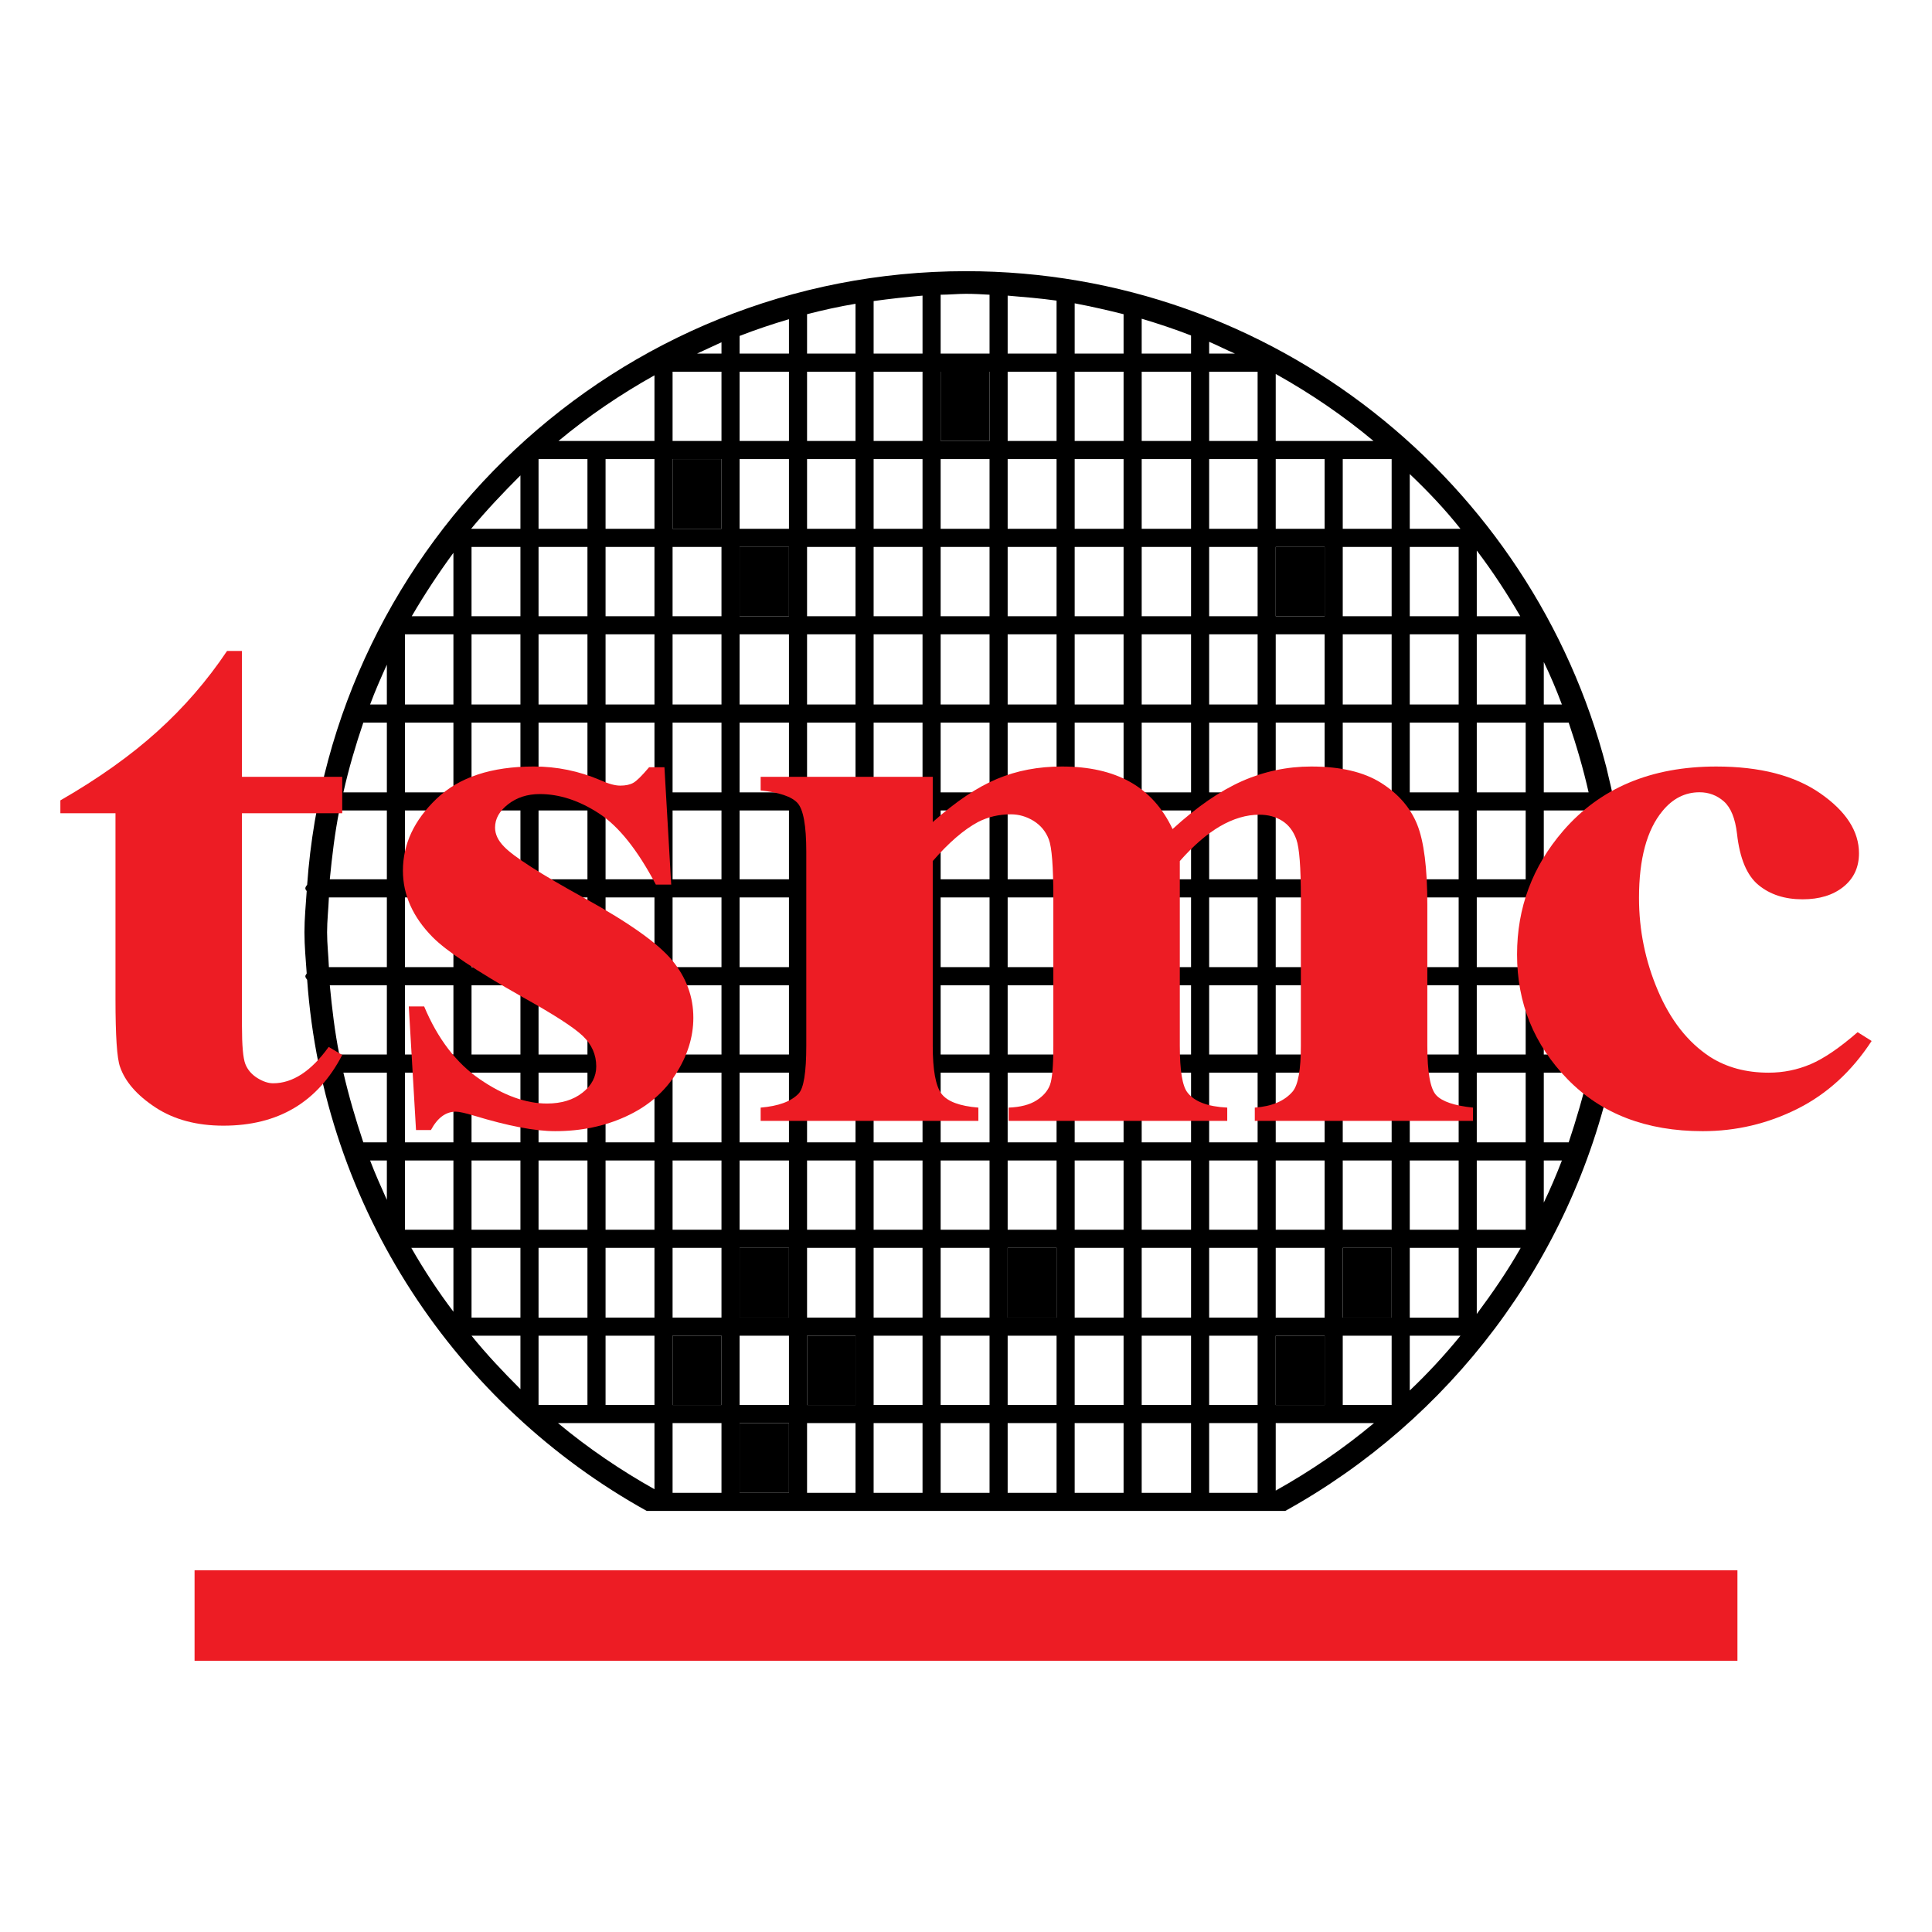
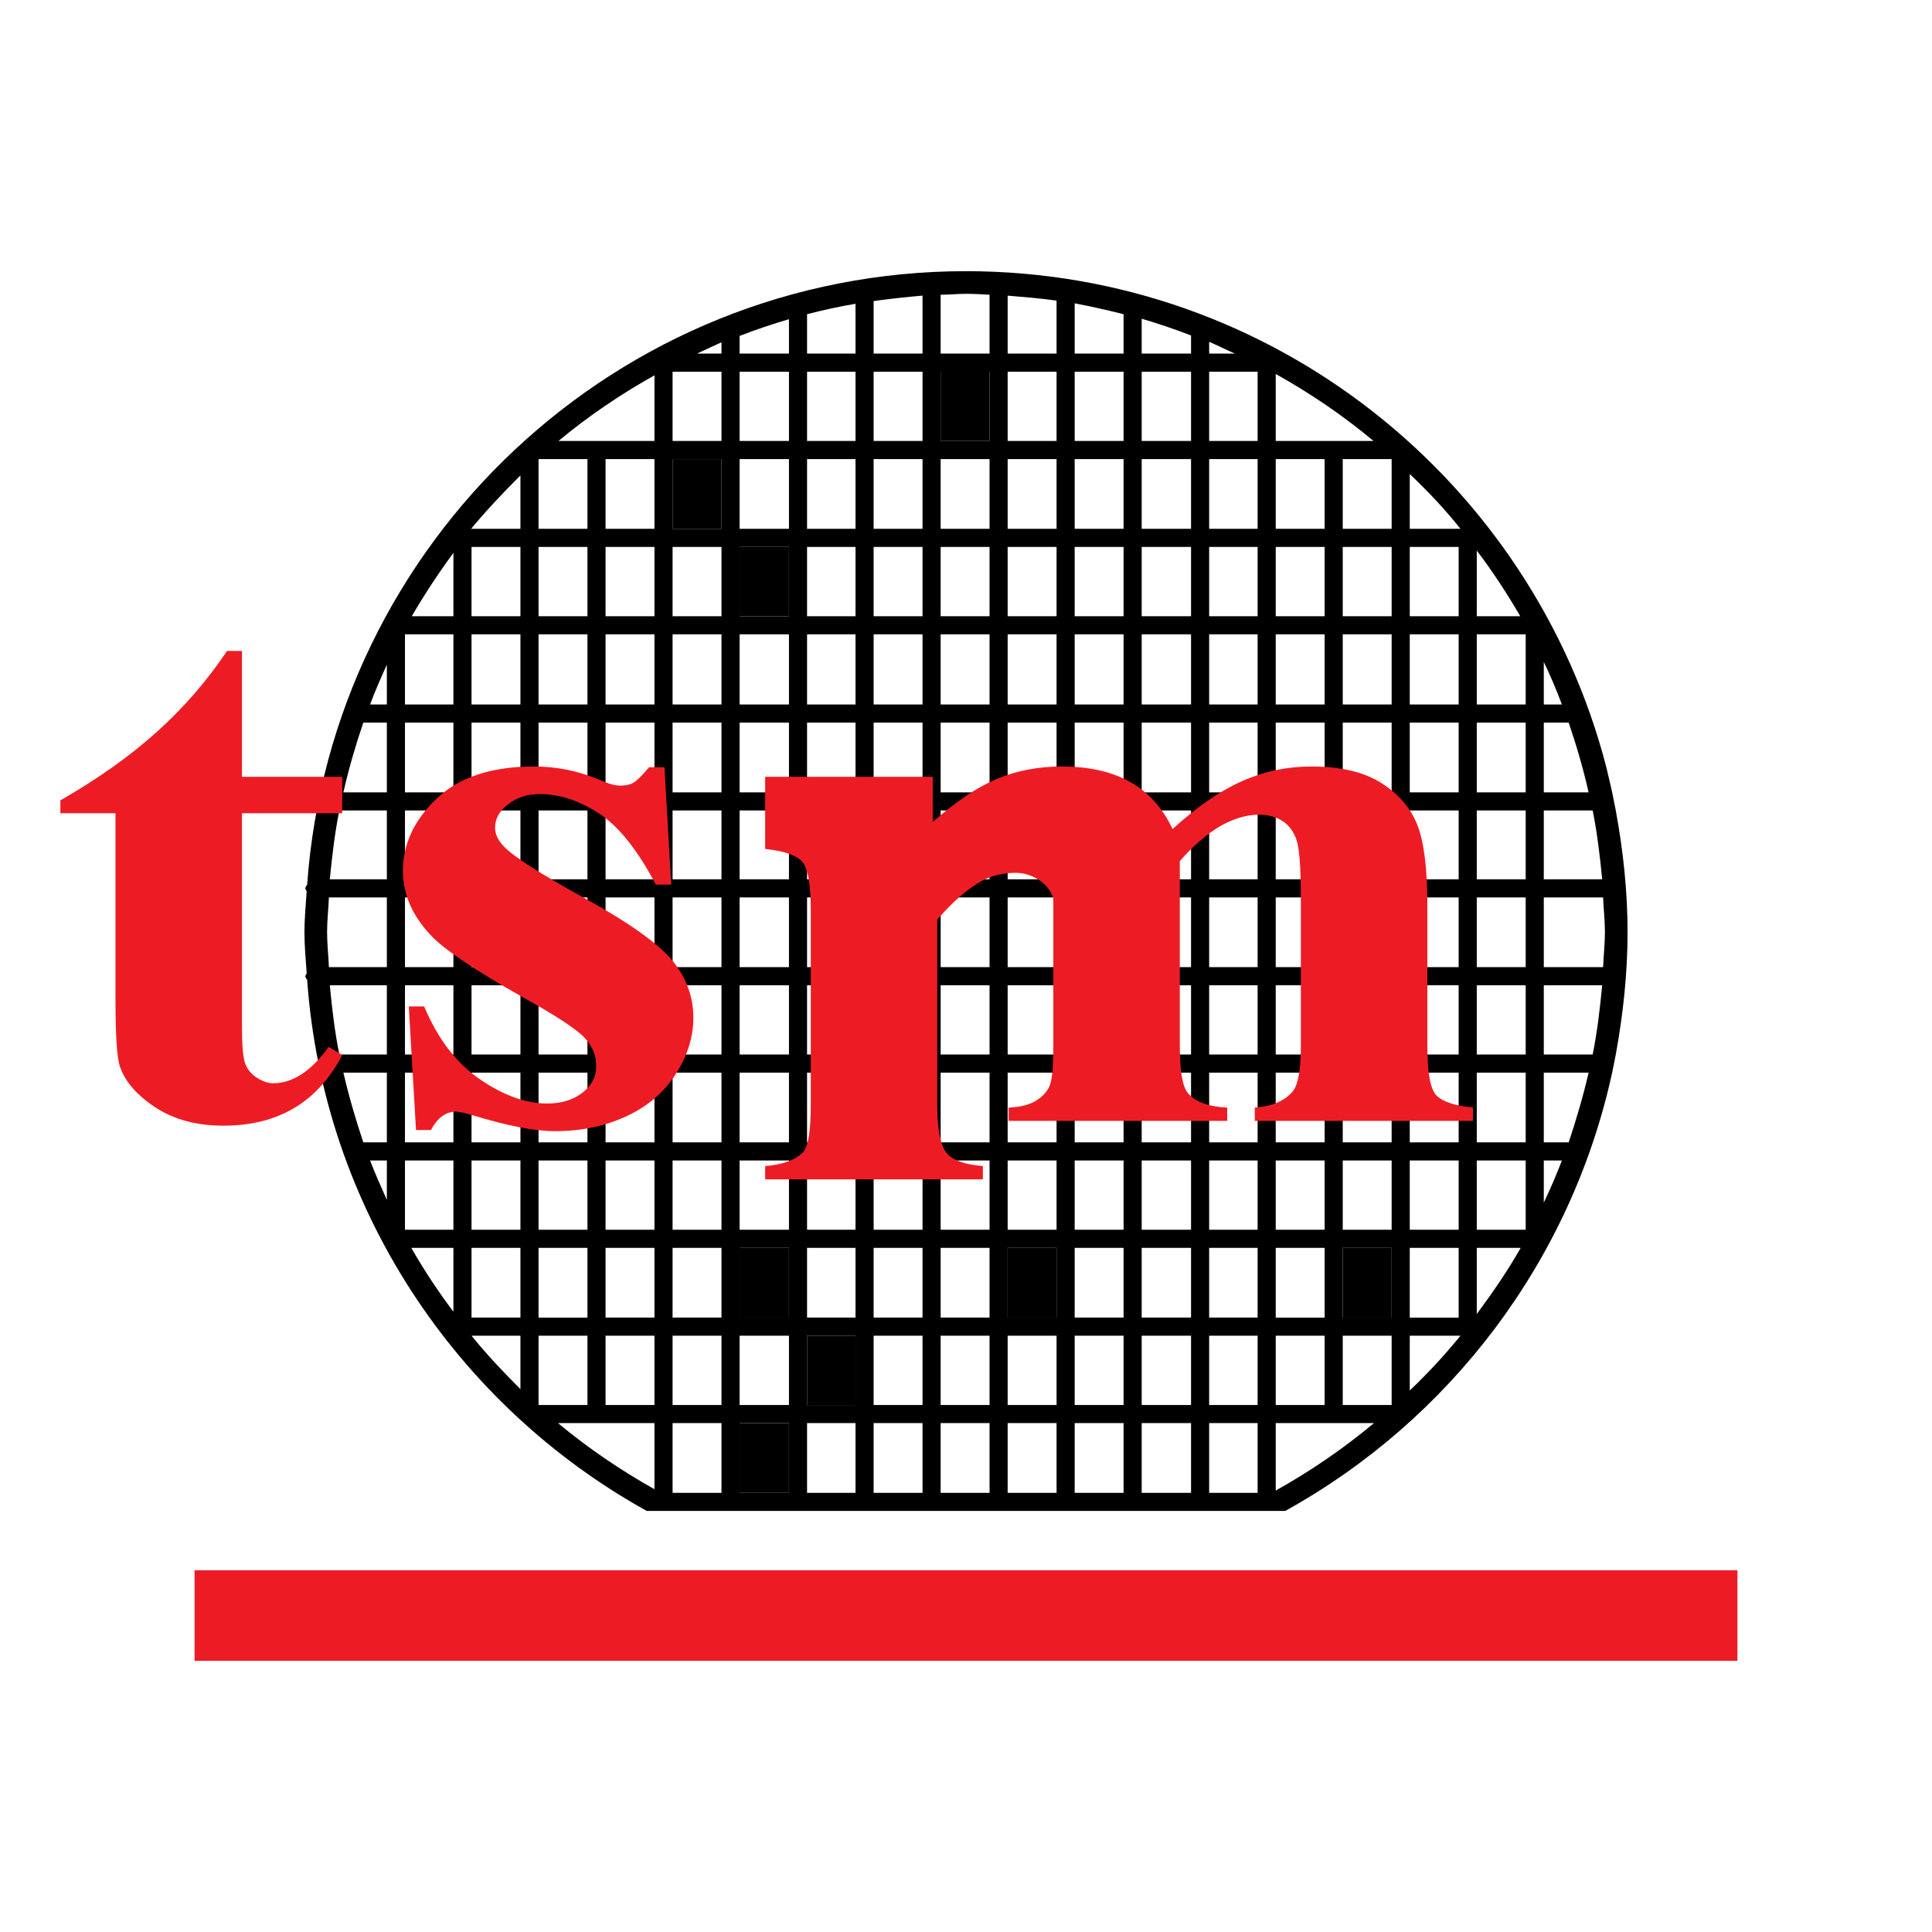
<svg xmlns="http://www.w3.org/2000/svg" version="1.1" id="Layer_1" x="0px" y="0px" viewBox="0 0 288 288" style="enable-background:new 0 0 288 288;" xml:space="preserve">
  <g>
    <path d="M240.862,120.814l-0.54-2.7c-0.27-1.282-0.608-2.565-0.878-3.78c-11.003-42.456-49.613-73.91-95.445-73.91   c-51.975,0-94.568,40.431-98.212,91.46c-0.135,0.203-0.27,0.337-0.27,0.54c0,0.202,0.135,0.27,0.203,0.405   c-0.135,2.092-0.337,4.05-0.337,6.142c0,2.092,0.202,4.117,0.337,6.143c-0.068,0.135-0.203,0.27-0.203,0.405   c0,0.202,0.135,0.337,0.27,0.54c2.43,34.087,22.275,63.448,50.625,79.175h95.175c24.503-13.567,42.592-37.191,48.735-65.338   l0.54-2.7c1.08-5.94,1.755-12.015,1.755-18.225C242.617,132.762,241.943,126.687,240.862,120.814z M230.13,98.675   c1.012,2.092,1.89,4.185,2.7,6.345h-2.7V98.675z M230.13,107.72h3.712c1.147,3.375,2.16,6.817,2.97,10.395h-6.682V107.72z    M230.13,120.814h7.29c0.675,3.375,1.08,6.817,1.417,10.26h-8.707V120.814z M220.14,82.071c2.362,3.105,4.522,6.412,6.48,9.787   h-6.48V82.071z M210.15,81.53h7.29v10.327h-7.29V81.53z M210.15,94.557h7.29v10.463h-7.29V94.557z M210.15,107.72h7.29v10.395   h-7.29V107.72z M210.15,120.814h7.29v10.26h-7.29V120.814z M210.15,133.774h7.29v10.395h-7.29V133.774z M210.15,146.868h7.29   v10.327h-7.29V146.868z M210.15,159.896h7.29v10.395h-7.29V159.896z M210.15,172.99h7.29v10.327h-7.29V172.99z M210.15,186.018   h7.29v10.395h-7.29V186.018z M190.17,55.746c5.197,2.903,10.057,6.21,14.58,9.99h-14.58V55.746z M190.17,68.436h7.29v10.395h-7.29   V68.436z M190.17,81.53h7.29v10.327h-7.29V81.53z M190.17,94.557h7.29v10.463h-7.29V94.557z M190.17,107.72h7.29v10.395h-7.29   V107.72z M190.17,120.814h7.29v10.26h-7.29V120.814z M190.17,133.774h7.29v10.395h-7.29V133.774z M190.17,146.868h7.29v10.327   h-7.29V146.868z M190.17,159.896h7.29v10.395h-7.29V159.896z M190.17,172.99h7.29v10.327h-7.29V172.99z M190.17,186.018h7.29   v10.395h-7.29V186.018z M190.17,199.112h7.29v10.327h-7.29V199.112z M180.247,50.954c1.283,0.54,2.565,1.215,3.848,1.755h-3.848   V50.954z M80.28,68.436h7.29v10.395h-7.29V68.436z M80.28,81.53h7.29v10.327h-7.29V81.53z M80.28,94.557h7.29v10.463h-7.29V94.557z    M80.28,107.72h7.29v10.395h-7.29V107.72z M80.28,120.814h7.29v10.26h-7.29V120.814z M80.28,133.774h7.29v10.395h-7.29V133.774z    M80.28,146.868h7.29v10.327h-7.29V146.868z M80.28,159.896h7.29v10.395h-7.29V159.896z M80.28,172.99h7.29v10.327h-7.29V172.99z    M80.28,186.018h7.29v10.395h-7.29V186.018z M57.668,178.863c-0.878-1.958-1.755-3.915-2.497-5.872h2.497V178.863z M57.668,170.29   h-3.51c-1.147-3.442-2.16-6.885-2.97-10.395h6.48V170.29z M57.668,157.196H50.58c-0.675-3.375-1.08-6.817-1.417-10.327h8.505   V157.196z M57.668,144.169h-8.64c-0.068-1.755-0.27-3.442-0.27-5.197c0-1.755,0.202-3.442,0.27-5.197h8.64V144.169z    M57.668,131.074h-8.505c0.337-3.442,0.742-6.885,1.417-10.26h7.088V131.074z M57.668,118.115h-6.48   c0.81-3.578,1.823-7.02,2.97-10.395h3.51V118.115z M57.668,105.02H55.17c0.742-2.025,1.62-3.983,2.497-5.94V105.02z M67.59,195.535   c-2.295-3.037-4.387-6.21-6.277-9.517h6.277V195.535z M67.59,183.317h-7.223V172.99h7.223V183.317z M67.59,170.29h-7.223v-10.395   h7.223V170.29z M67.59,157.196h-7.223v-10.327h7.223V157.196z M67.59,144.169h-7.223v-10.395h7.223V144.169z M67.59,131.074h-7.223   v-10.26h7.223V131.074z M67.59,118.115h-7.223V107.72h7.223V118.115z M67.59,105.02h-7.223V94.557h7.223V105.02z M67.59,91.858   h-6.21c1.89-3.24,3.982-6.412,6.21-9.45V91.858z M77.58,207.077c-2.565-2.565-5.062-5.197-7.29-7.965h7.29V207.077z M77.58,196.412   h-7.29v-10.395h7.29V196.412z M77.58,183.317h-7.29V172.99h7.29V183.317z M77.58,170.29h-7.29v-10.395h7.29V170.29z M77.58,157.196   h-7.29v-10.327h7.29V157.196z M77.58,144.169h-7.29v-10.395h7.29V144.169z M77.58,131.074h-7.29v-10.26h7.29V131.074z    M77.58,118.115h-7.29V107.72h7.29V118.115z M77.58,105.02h-7.29V94.557h7.29V105.02z M77.58,91.858h-7.29V81.53h7.29V91.858z    M77.58,78.831h-7.357c2.295-2.768,4.793-5.4,7.357-7.965V78.831z M80.28,199.112h7.29v10.327h-7.29V199.112z M97.56,221.994   c-5.062-2.835-9.922-6.142-14.378-9.854H97.56V221.994z M97.56,209.439h-7.29v-10.327h7.29V209.439z M97.56,196.412h-7.29v-10.395   h7.29V196.412z M97.56,183.317h-7.29V172.99h7.29V183.317z M97.56,170.29h-7.29v-10.395h7.29V170.29z M97.56,157.196h-7.29v-10.327   h7.29V157.196z M97.56,144.169h-7.29v-10.395h7.29V144.169z M97.56,131.074h-7.29v-10.26h7.29V131.074z M97.56,118.115h-7.29   V107.72h7.29V118.115z M97.56,105.02h-7.29V94.557h7.29V105.02z M97.56,91.858h-7.29V81.53h7.29V91.858z M97.56,78.831h-7.29   V68.436h7.29V78.831z M97.56,65.736H83.25c4.455-3.712,9.247-6.952,14.31-9.787V65.736z M107.55,222.534h-7.29v-10.395h7.29   V222.534z M107.55,209.439h-7.29v-10.327h7.29V209.439z M107.55,196.412h-7.29v-10.395h7.29V196.412z M107.55,183.317h-7.29V172.99   h7.29V183.317z M107.55,170.29h-7.29v-10.395h7.29V170.29z M107.55,157.196h-7.29v-10.327h7.29V157.196z M107.55,144.169h-7.29   v-10.395h7.29V144.169z M107.55,131.074h-7.29v-10.26h7.29V131.074z M107.55,118.115h-7.29V107.72h7.29V118.115z M107.55,105.02   h-7.29V94.557h7.29V105.02z M107.55,91.858h-7.29V81.53h7.29V91.858z M107.55,78.831h-7.29V68.436h7.29V78.831z M107.55,65.736   h-7.29V55.409h7.29V65.736z M107.55,52.709h-3.645c1.215-0.54,2.43-1.148,3.645-1.687V52.709z M117.608,222.534h-7.358v-10.395   h7.358V222.534z M117.608,209.439h-7.358v-10.327h7.358V209.439z M117.608,196.412h-7.358v-10.395h7.358V196.412z M117.608,183.317   h-7.358V172.99h7.358V183.317z M117.608,170.29h-7.358v-10.395h7.358V170.29z M117.608,157.196h-7.358v-10.327h7.358V157.196z    M117.608,144.169h-7.358v-10.395h7.358V144.169z M117.608,131.074h-7.358v-10.26h7.358V131.074z M117.608,118.115h-7.358V107.72   h7.358V118.115z M117.608,105.02h-7.358V94.557h7.358V105.02z M117.608,91.858h-7.358V81.53h7.358V91.858z M117.608,78.831h-7.358   V68.436h7.358V78.831z M117.608,65.736h-7.358V55.409h7.358V65.736z M117.608,52.709h-7.358v-2.633   c2.43-0.945,4.86-1.755,7.358-2.497V52.709z M127.53,222.534h-7.223v-10.395h7.223V222.534z M127.53,209.439h-7.223v-10.327h7.223   V209.439z M127.53,196.412h-7.223v-10.395h7.223V196.412z M127.53,183.317h-7.223V172.99h7.223V183.317z M127.53,170.29h-7.223   v-10.395h7.223V170.29z M127.53,157.196h-7.223v-10.327h7.223V157.196z M127.53,144.169h-7.223v-10.395h7.223V144.169z    M127.53,131.074h-7.223v-10.26h7.223V131.074z M127.53,118.115h-7.223V107.72h7.223V118.115z M127.53,105.02h-7.223V94.557h7.223   V105.02z M127.53,91.858h-7.223V81.53h7.223V91.858z M127.53,78.831h-7.223V68.436h7.223V78.831z M127.53,65.736h-7.223V55.409   h7.223V65.736z M127.53,52.709h-7.223v-5.872c2.363-0.608,4.793-1.148,7.223-1.553V52.709z M137.52,222.534h-7.29v-10.395h7.29   V222.534z M137.52,209.439h-7.29v-10.327h7.29V209.439z M137.52,196.412h-7.29v-10.395h7.29V196.412z M137.52,183.317h-7.29V172.99   h7.29V183.317z M137.52,170.29h-7.29v-10.395h7.29V170.29z M137.52,157.196h-7.29v-10.327h7.29V157.196z M137.52,144.169h-7.29   v-10.395h7.29V144.169z M137.52,131.074h-7.29v-10.26h7.29V131.074z M137.52,118.115h-7.29V107.72h7.29V118.115z M137.52,105.02   h-7.29V94.557h7.29V105.02z M137.52,91.858h-7.29V81.53h7.29V91.858z M137.52,78.831h-7.29V68.436h7.29V78.831z M137.52,65.736   h-7.29V55.409h7.29V65.736z M137.52,52.709h-7.29v-7.83c2.43-0.337,4.86-0.607,7.29-0.81V52.709z M147.51,222.534h-7.29v-10.395   h7.29V222.534z M147.51,209.439h-7.29v-10.327h7.29V209.439z M147.51,196.412h-7.29v-10.395h7.29V196.412z M147.51,183.317h-7.29   V172.99h7.29V183.317z M147.51,170.29h-7.29v-10.395h7.29V170.29z M147.51,157.196h-7.29v-10.327h7.29V157.196z M147.51,144.169   h-7.29v-10.395h7.29V144.169z M147.51,131.074h-7.29v-10.26h7.29V131.074z M147.51,118.115h-7.29V107.72h7.29V118.115z    M147.51,105.02h-7.29V94.557h7.29V105.02z M147.51,91.858h-7.29V81.53h7.29V91.858z M147.51,78.831h-7.29V68.436h7.29V78.831z    M147.51,65.736h-7.29V55.409h7.29V65.736z M147.51,52.709h-7.29v-8.775c1.283,0,2.497-0.135,3.78-0.135   c1.215,0,2.362,0.068,3.51,0.135V52.709z M157.5,222.534h-7.29v-10.395h7.29V222.534z M157.5,209.439h-7.29v-10.327h7.29V209.439z    M157.5,196.412h-7.29v-10.395h7.29V196.412z M157.5,183.317h-7.29V172.99h7.29V183.317z M157.5,170.29h-7.29v-10.395h7.29V170.29z    M157.5,157.196h-7.29v-10.327h7.29V157.196z M157.5,144.169h-7.29v-10.395h7.29V144.169z M157.5,131.074h-7.29v-10.26h7.29   V131.074z M157.5,118.115h-7.29V107.72h7.29V118.115z M157.5,105.02h-7.29V94.557h7.29V105.02z M157.5,91.858h-7.29V81.53h7.29   V91.858z M157.5,78.831h-7.29V68.436h7.29V78.831z M157.5,65.736h-7.29V55.409h7.29V65.736z M157.5,52.709h-7.29v-8.64   c2.43,0.203,4.86,0.405,7.29,0.742V52.709z M167.49,222.534h-7.29v-10.395h7.29V222.534z M167.49,209.439h-7.29v-10.327h7.29   V209.439z M167.49,196.412h-7.29v-10.395h7.29V196.412z M167.49,183.317h-7.29V172.99h7.29V183.317z M167.49,170.29h-7.29v-10.395   h7.29V170.29z M167.49,157.196h-7.29v-10.327h7.29V157.196z M167.49,144.169h-7.29v-10.395h7.29V144.169z M167.49,131.074h-7.29   v-10.26h7.29V131.074z M167.49,118.115h-7.29V107.72h7.29V118.115z M167.49,105.02h-7.29V94.557h7.29V105.02z M167.49,91.858h-7.29   V81.53h7.29V91.858z M167.49,78.831h-7.29V68.436h7.29V78.831z M167.49,65.736h-7.29V55.409h7.29V65.736z M167.49,52.709h-7.29   v-7.493c2.497,0.473,4.86,1.013,7.29,1.62V52.709z M177.547,222.534h-7.357v-10.395h7.357V222.534z M177.547,209.439h-7.357   v-10.327h7.357V209.439z M177.547,196.412h-7.357v-10.395h7.357V196.412z M177.547,183.317h-7.357V172.99h7.357V183.317z    M177.547,170.29h-7.357v-10.395h7.357V170.29z M177.547,157.196h-7.357v-10.327h7.357V157.196z M177.547,144.169h-7.357v-10.395   h7.357V144.169z M177.547,131.074h-7.357v-10.26h7.357V131.074z M177.547,118.115h-7.357V107.72h7.357V118.115z M177.547,105.02   h-7.357V94.557h7.357V105.02z M177.547,91.858h-7.357V81.53h7.357V91.858z M177.547,78.831h-7.357V68.436h7.357V78.831z    M177.547,65.736h-7.357V55.409h7.357V65.736z M177.547,52.709h-7.357v-5.197c2.497,0.742,4.927,1.552,7.357,2.497V52.709z    M187.47,222.534h-7.223v-10.395h7.223V222.534z M187.47,209.439h-7.223v-10.327h7.223V209.439z M187.47,196.412h-7.223v-10.395   h7.223V196.412z M187.47,183.317h-7.223V172.99h7.223V183.317z M187.47,170.29h-7.223v-10.395h7.223V170.29z M187.47,157.196   h-7.223v-10.327h7.223V157.196z M187.47,144.169h-7.223v-10.395h7.223V144.169z M187.47,131.074h-7.223v-10.26h7.223V131.074z    M187.47,118.115h-7.223V107.72h7.223V118.115z M187.47,105.02h-7.223V94.557h7.223V105.02z M187.47,91.858h-7.223V81.53h7.223   V91.858z M187.47,78.831h-7.223V68.436h7.223V78.831z M187.47,65.736h-7.223V55.409h7.223V65.736z M190.17,222.196v-10.057h14.647   C200.295,215.919,195.367,219.294,190.17,222.196z M207.45,209.439h-7.29v-10.327h7.29V209.439z M207.45,196.412h-7.29v-10.395   h7.29V196.412z M207.45,183.317h-7.29V172.99h7.29V183.317z M207.45,170.29h-7.29v-10.395h7.29V170.29z M207.45,157.196h-7.29   v-10.327h7.29V157.196z M207.45,144.169h-7.29v-10.395h7.29V144.169z M207.45,131.074h-7.29v-10.26h7.29V131.074z M207.45,118.115   h-7.29V107.72h7.29V118.115z M207.45,105.02h-7.29V94.557h7.29V105.02z M207.45,91.858h-7.29V81.53h7.29V91.858z M207.45,78.831   h-7.29V68.436h7.29V78.831z M210.15,207.279v-8.167h7.56C215.348,202.014,212.85,204.714,210.15,207.279z M210.15,78.831v-8.167   c2.7,2.565,5.265,5.265,7.56,8.167H210.15z M220.14,195.872v-9.854h6.547C224.73,189.46,222.503,192.7,220.14,195.872z    M227.43,183.317h-7.29V172.99h7.29V183.317z M227.43,170.29h-7.29v-10.395h7.29V170.29z M227.43,157.196h-7.29v-10.327h7.29   V157.196z M227.43,144.169h-7.29v-10.395h7.29V144.169z M227.43,131.074h-7.29v-10.26h7.29V131.074z M227.43,118.115h-7.29V107.72   h7.29V118.115z M227.43,105.02h-7.29V94.557h7.29V105.02z M230.13,179.268v-6.277h2.7   C232.02,175.083,231.142,177.175,230.13,179.268z M233.842,170.29h-3.712v-10.395h6.682   C236.003,163.405,234.99,166.848,233.842,170.29z M237.42,157.196h-7.29v-10.327h8.707   C238.5,150.378,238.095,153.821,237.42,157.196z M238.973,144.169h-8.842v-10.395h8.842c0.068,1.755,0.27,3.442,0.27,5.197   C239.242,140.726,239.04,142.414,238.973,144.169z" />
    <rect x="140.22" y="55.409" width="7.29" height="10.327" />
    <rect x="100.26" y="68.436" width="7.29" height="10.395" />
    <rect x="110.25" y="81.53" width="7.358" height="10.327" />
-     <rect x="190.17" y="81.53" width="7.29" height="10.327" />
-     <rect x="190.17" y="199.112" width="7.29" height="10.327" />
    <rect x="200.16" y="186.018" width="7.29" height="10.395" />
    <rect x="150.21" y="186.018" width="7.29" height="10.395" />
    <rect x="120.307" y="199.112" width="7.223" height="10.327" />
    <rect x="110.25" y="212.139" width="7.358" height="10.395" />
-     <rect x="100.26" y="199.112" width="7.29" height="10.327" />
    <rect x="110.25" y="186.018" width="7.358" height="10.395" />
  </g>
  <g>
    <g>
      <path style="fill:#ED1C24;" d="M36.067,97.038V115.8h14.948v5.431H36.067v31.645c0,2.962,0.168,4.87,0.505,5.734    c0.337,0.853,0.931,1.549,1.784,2.087c0.853,0.527,1.638,0.786,2.357,0.786c2.918,0,5.678-1.807,8.282-5.42l2.02,1.201    c-3.636,7.025-9.539,10.537-17.708,10.537c-3.995,0-7.373-0.909-10.133-2.716c-2.761-1.818-4.522-3.838-5.286-6.071    c-0.449-1.234-0.673-4.601-0.673-10.088v-27.695H9v-1.919c5.656-3.254,10.47-6.677,14.443-10.268    c3.973-3.58,7.44-7.586,10.403-12.007H36.067z" />
      <path style="fill:#ED1C24;" d="M99.047,114.375l1.01,17.494h-2.289c-2.738-5.196-5.577-8.742-8.517-10.638    c-2.94-1.908-5.869-2.862-8.787-2.862c-1.84,0-3.411,0.505-4.713,1.515c-1.302,1.01-1.953,2.166-1.953,3.479    c0,0.988,0.449,1.941,1.347,2.85c1.436,1.504,5.454,4.073,12.052,7.709s10.941,6.733,13.029,9.269    c2.087,2.547,3.131,5.386,3.131,8.528c0,2.862-0.875,5.656-2.626,8.394c-1.751,2.749-4.219,4.848-7.406,6.307    c-3.187,1.47-6.711,2.199-10.571,2.199c-3.007,0-7.025-0.774-12.052-2.3c-1.347-0.404-2.267-0.606-2.761-0.606    c-1.481,0-2.716,0.909-3.703,2.738h-2.222l-1.077-18.426h2.289c2.02,4.825,4.792,8.45,8.315,10.863    c3.524,2.413,6.857,3.613,9.999,3.613c2.155,0,3.916-0.539,5.286-1.616c1.369-1.077,2.054-2.39,2.054-3.916    c0-1.762-0.673-3.277-2.02-4.556s-4.354-3.221-9.022-5.813c-6.868-3.883-11.312-6.845-13.332-8.888    c-2.963-2.996-4.444-6.307-4.444-9.931c0-3.95,1.672-7.518,5.016-10.717c3.344-3.209,8.181-4.803,14.51-4.803    c3.411,0,6.711,0.673,9.898,2.031c1.212,0.55,2.2,0.819,2.963,0.819c0.808,0,1.459-0.135,1.953-0.415    c0.494-0.269,1.279-1.044,2.357-2.323H99.047z" />
-       <path style="fill:#ED1C24;" d="M139.042,115.8v6.744c3.456-3.075,6.655-5.218,9.595-6.441c2.94-1.234,6.161-1.84,9.662-1.84    c4.04,0,7.429,0.763,10.167,2.3s4.848,3.883,6.329,7.025c3.591-3.288,7.036-5.667,10.335-7.137    c3.299-1.459,6.744-2.188,10.335-2.188c4.354,0,7.822,0.808,10.403,2.435c2.581,1.627,4.377,3.703,5.387,6.206    c1.01,2.502,1.515,6.497,1.515,11.985v21.007c0,3.95,0.438,6.396,1.313,7.35c0.875,0.954,2.704,1.571,5.488,1.863v1.975h-32.521    v-1.975c2.559-0.18,4.444-0.987,5.656-2.413c0.808-0.987,1.212-3.254,1.212-6.8v-22.05c0-4.567-0.224-7.474-0.673-8.719    c-0.449-1.246-1.156-2.166-2.121-2.772c-0.965-0.606-2.098-0.909-3.4-0.909c-1.93,0-3.883,0.584-5.858,1.728    c-1.975,1.156-3.973,2.884-5.993,5.184v27.538c0,3.692,0.382,6.015,1.145,6.969c1.032,1.347,3.007,2.098,5.925,2.244v1.975    h-32.589v-1.975c1.751-0.067,3.131-0.426,4.141-1.066c1.01-0.64,1.683-1.414,2.02-2.312c0.337-0.887,0.505-2.839,0.505-5.835    v-22.05c0-4.646-0.224-7.552-0.673-8.719c-0.449-1.178-1.201-2.087-2.256-2.749c-1.055-0.651-2.188-0.988-3.4-0.988    c-1.796,0-3.434,0.393-4.915,1.156c-2.11,1.133-4.354,3.075-6.733,5.813v27.538c0,3.613,0.438,6.004,1.313,7.159    c0.875,1.145,2.704,1.829,5.488,2.054v1.975h-32.454v-1.975c2.648-0.224,4.534-0.909,5.656-2.087    c0.763-0.797,1.145-3.176,1.145-7.126v-28.963c0-3.871-0.438-6.284-1.313-7.238s-2.704-1.571-5.488-1.863V115.8H139.042z" />
-       <path style="fill:#ED1C24;" d="M276.913,153.864l2.087,1.313c-2.963,4.534-6.655,7.911-11.076,10.122    c-4.421,2.211-9.123,3.322-14.106,3.322c-8.394,0-15.105-2.581-20.132-7.732c-5.027-5.162-7.541-11.356-7.541-18.594    c0-6.991,2.289-13.129,6.868-18.437c5.521-6.396,13.13-9.594,22.825-9.594c6.509,0,11.682,1.335,15.52,4.006    c3.838,2.671,5.757,5.644,5.757,8.932c0,2.087-0.774,3.748-2.323,4.994c-1.549,1.246-3.58,1.863-6.094,1.863    c-2.648,0-4.837-0.707-6.565-2.132c-1.728-1.425-2.794-3.972-3.198-7.631c-0.269-2.3-0.92-3.905-1.953-4.825    c-1.032-0.909-2.244-1.369-3.636-1.369c-2.155,0-3.995,0.931-5.521,2.794c-2.334,2.817-3.501,7.137-3.501,12.95    c0,4.825,0.943,9.437,2.828,13.847c1.885,4.41,4.466,7.687,7.743,9.841c2.469,1.582,5.387,2.368,8.753,2.368    c2.199,0,4.287-0.426,6.262-1.268C271.885,157.792,274.219,156.209,276.913,153.864z" />
+       <path style="fill:#ED1C24;" d="M139.042,115.8v6.744c3.456-3.075,6.655-5.218,9.595-6.441c2.94-1.234,6.161-1.84,9.662-1.84    c4.04,0,7.429,0.763,10.167,2.3s4.848,3.883,6.329,7.025c3.591-3.288,7.036-5.667,10.335-7.137    c3.299-1.459,6.744-2.188,10.335-2.188c4.354,0,7.822,0.808,10.403,2.435c2.581,1.627,4.377,3.703,5.387,6.206    c1.01,2.502,1.515,6.497,1.515,11.985v21.007c0,3.95,0.438,6.396,1.313,7.35c0.875,0.954,2.704,1.571,5.488,1.863v1.975h-32.521    v-1.975c2.559-0.18,4.444-0.987,5.656-2.413c0.808-0.987,1.212-3.254,1.212-6.8v-22.05c0-4.567-0.224-7.474-0.673-8.719    c-0.449-1.246-1.156-2.166-2.121-2.772c-0.965-0.606-2.098-0.909-3.4-0.909c-1.93,0-3.883,0.584-5.858,1.728    c-1.975,1.156-3.973,2.884-5.993,5.184v27.538c0,3.692,0.382,6.015,1.145,6.969c1.032,1.347,3.007,2.098,5.925,2.244v1.975    h-32.589v-1.975c1.751-0.067,3.131-0.426,4.141-1.066c1.01-0.64,1.683-1.414,2.02-2.312c0.337-0.887,0.505-2.839,0.505-5.835    v-22.05c-0.449-1.178-1.201-2.087-2.256-2.749c-1.055-0.651-2.188-0.988-3.4-0.988    c-1.796,0-3.434,0.393-4.915,1.156c-2.11,1.133-4.354,3.075-6.733,5.813v27.538c0,3.613,0.438,6.004,1.313,7.159    c0.875,1.145,2.704,1.829,5.488,2.054v1.975h-32.454v-1.975c2.648-0.224,4.534-0.909,5.656-2.087    c0.763-0.797,1.145-3.176,1.145-7.126v-28.963c0-3.871-0.438-6.284-1.313-7.238s-2.704-1.571-5.488-1.863V115.8H139.042z" />
    </g>
    <g>
      <rect x="29.003" y="234.076" style="fill:#ED1C24;" width="229.994" height="13.5" />
    </g>
  </g>
</svg>